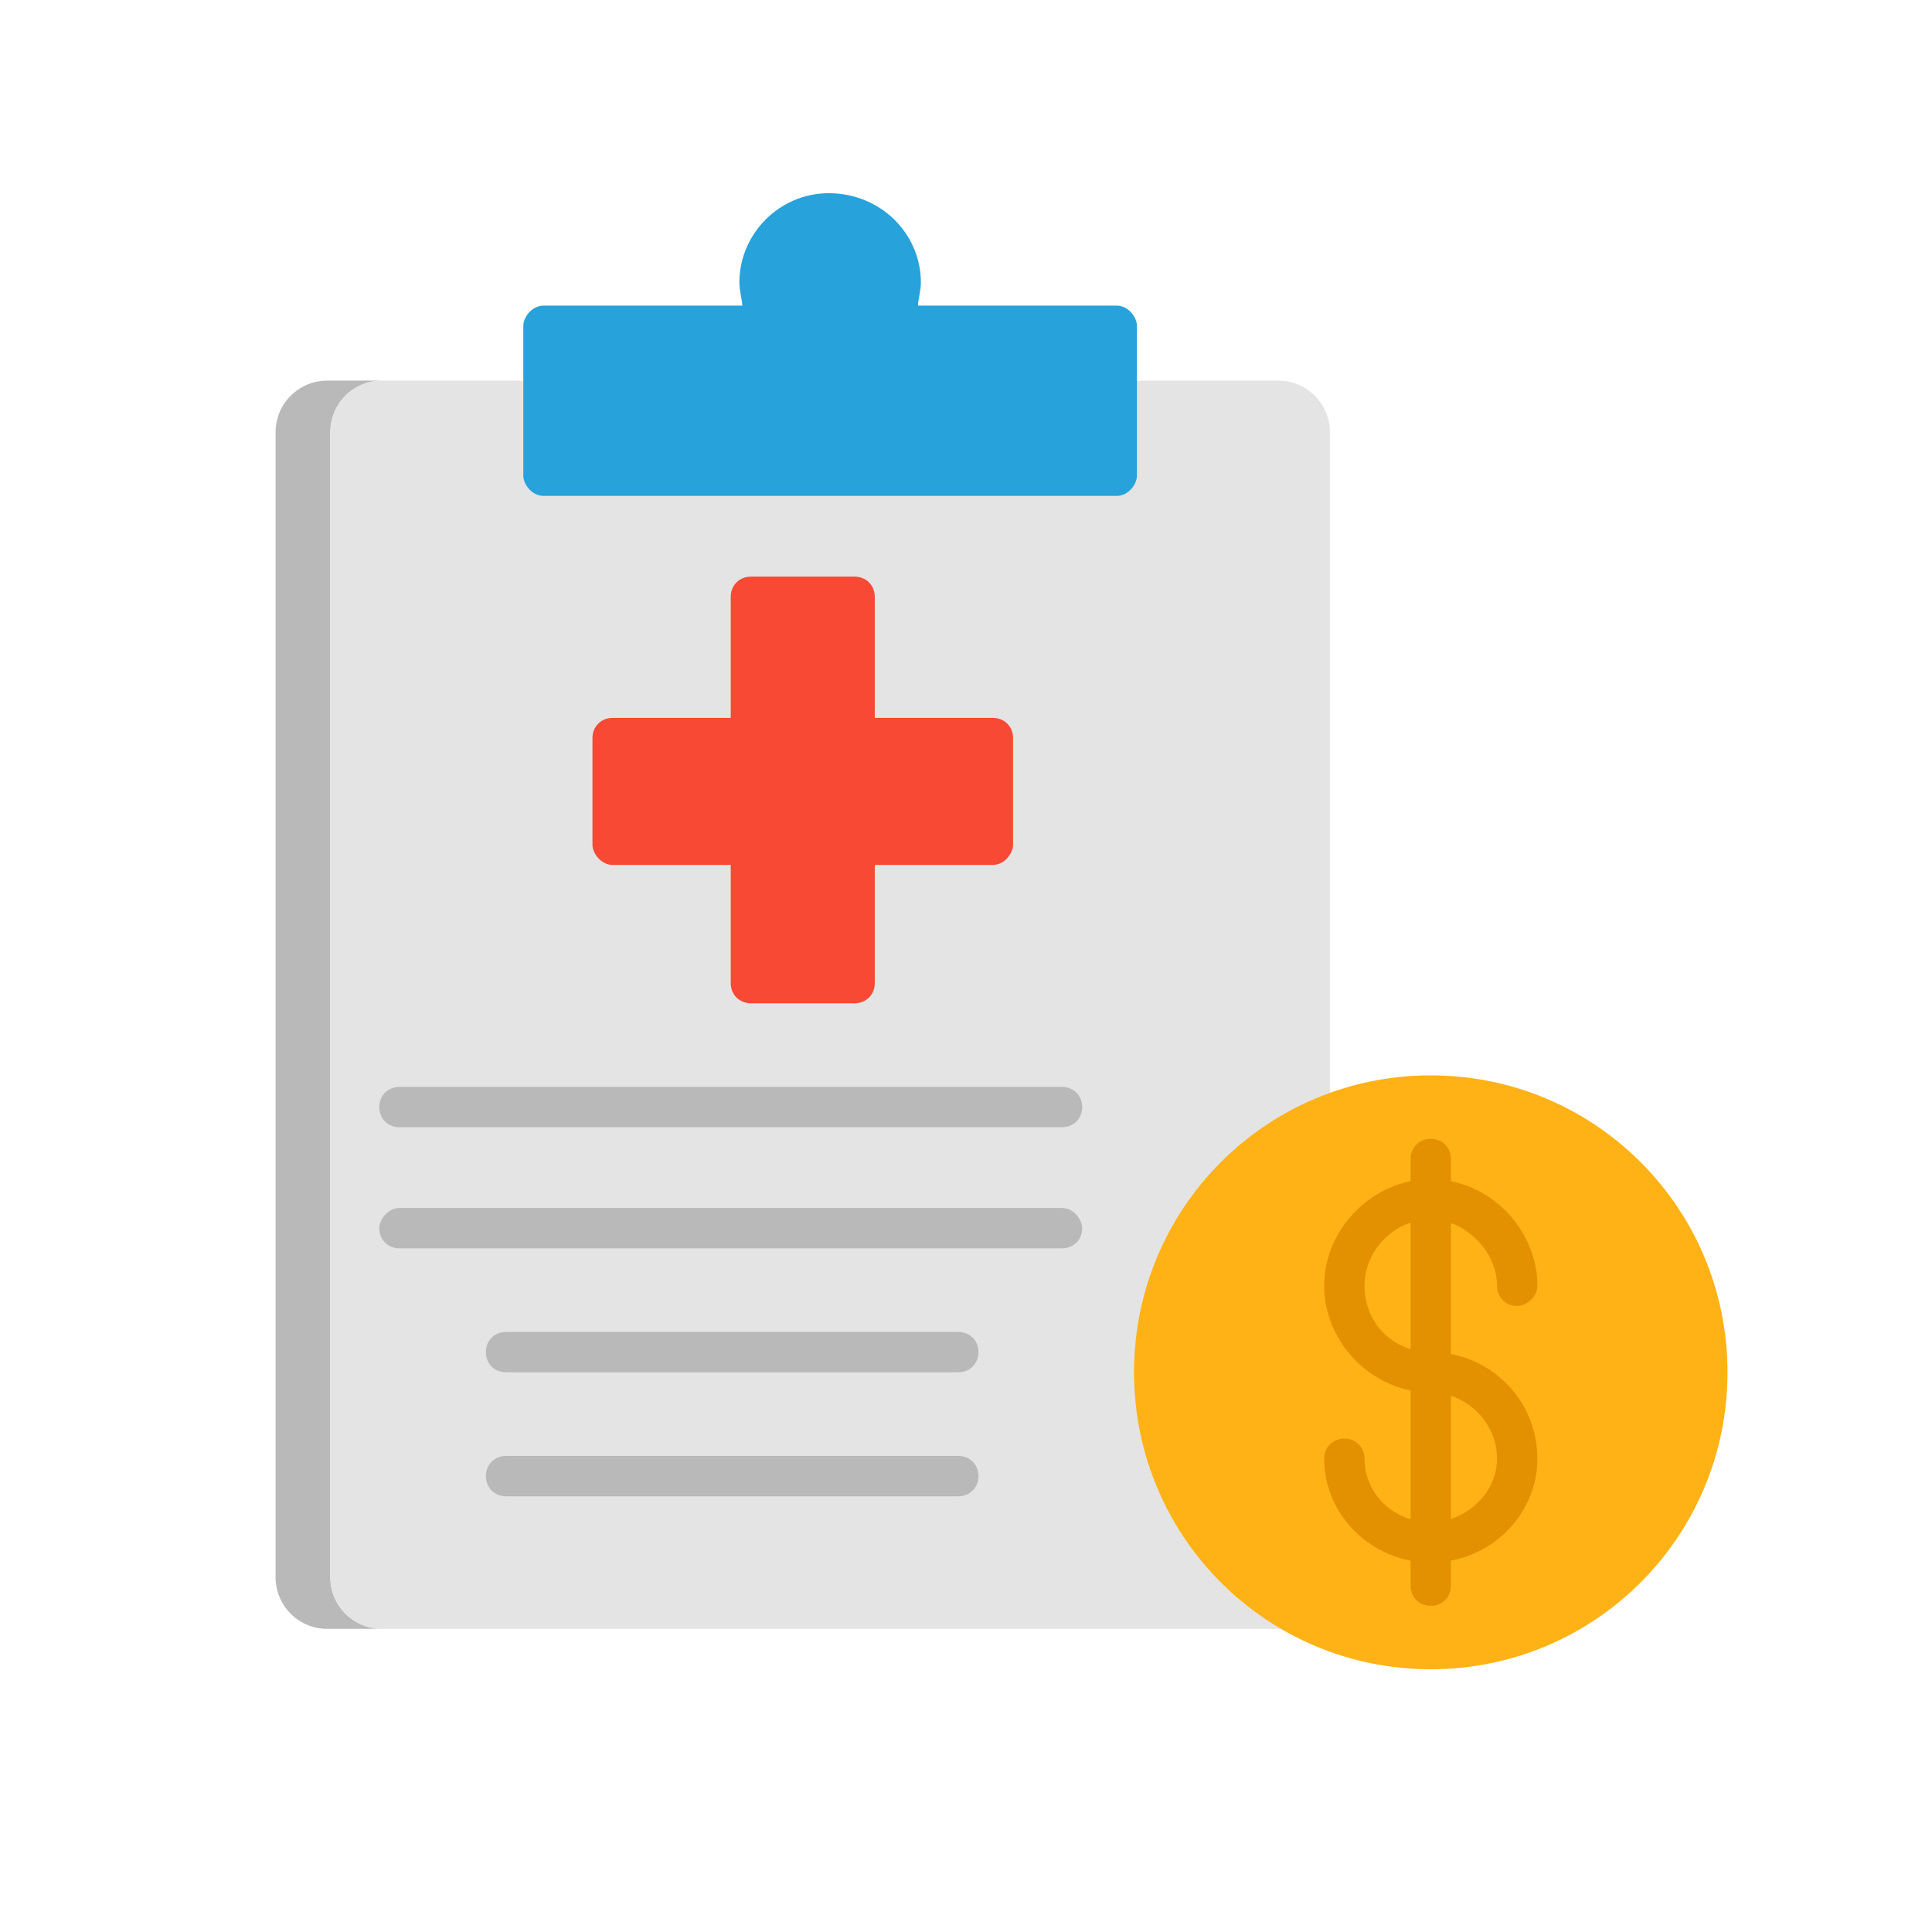
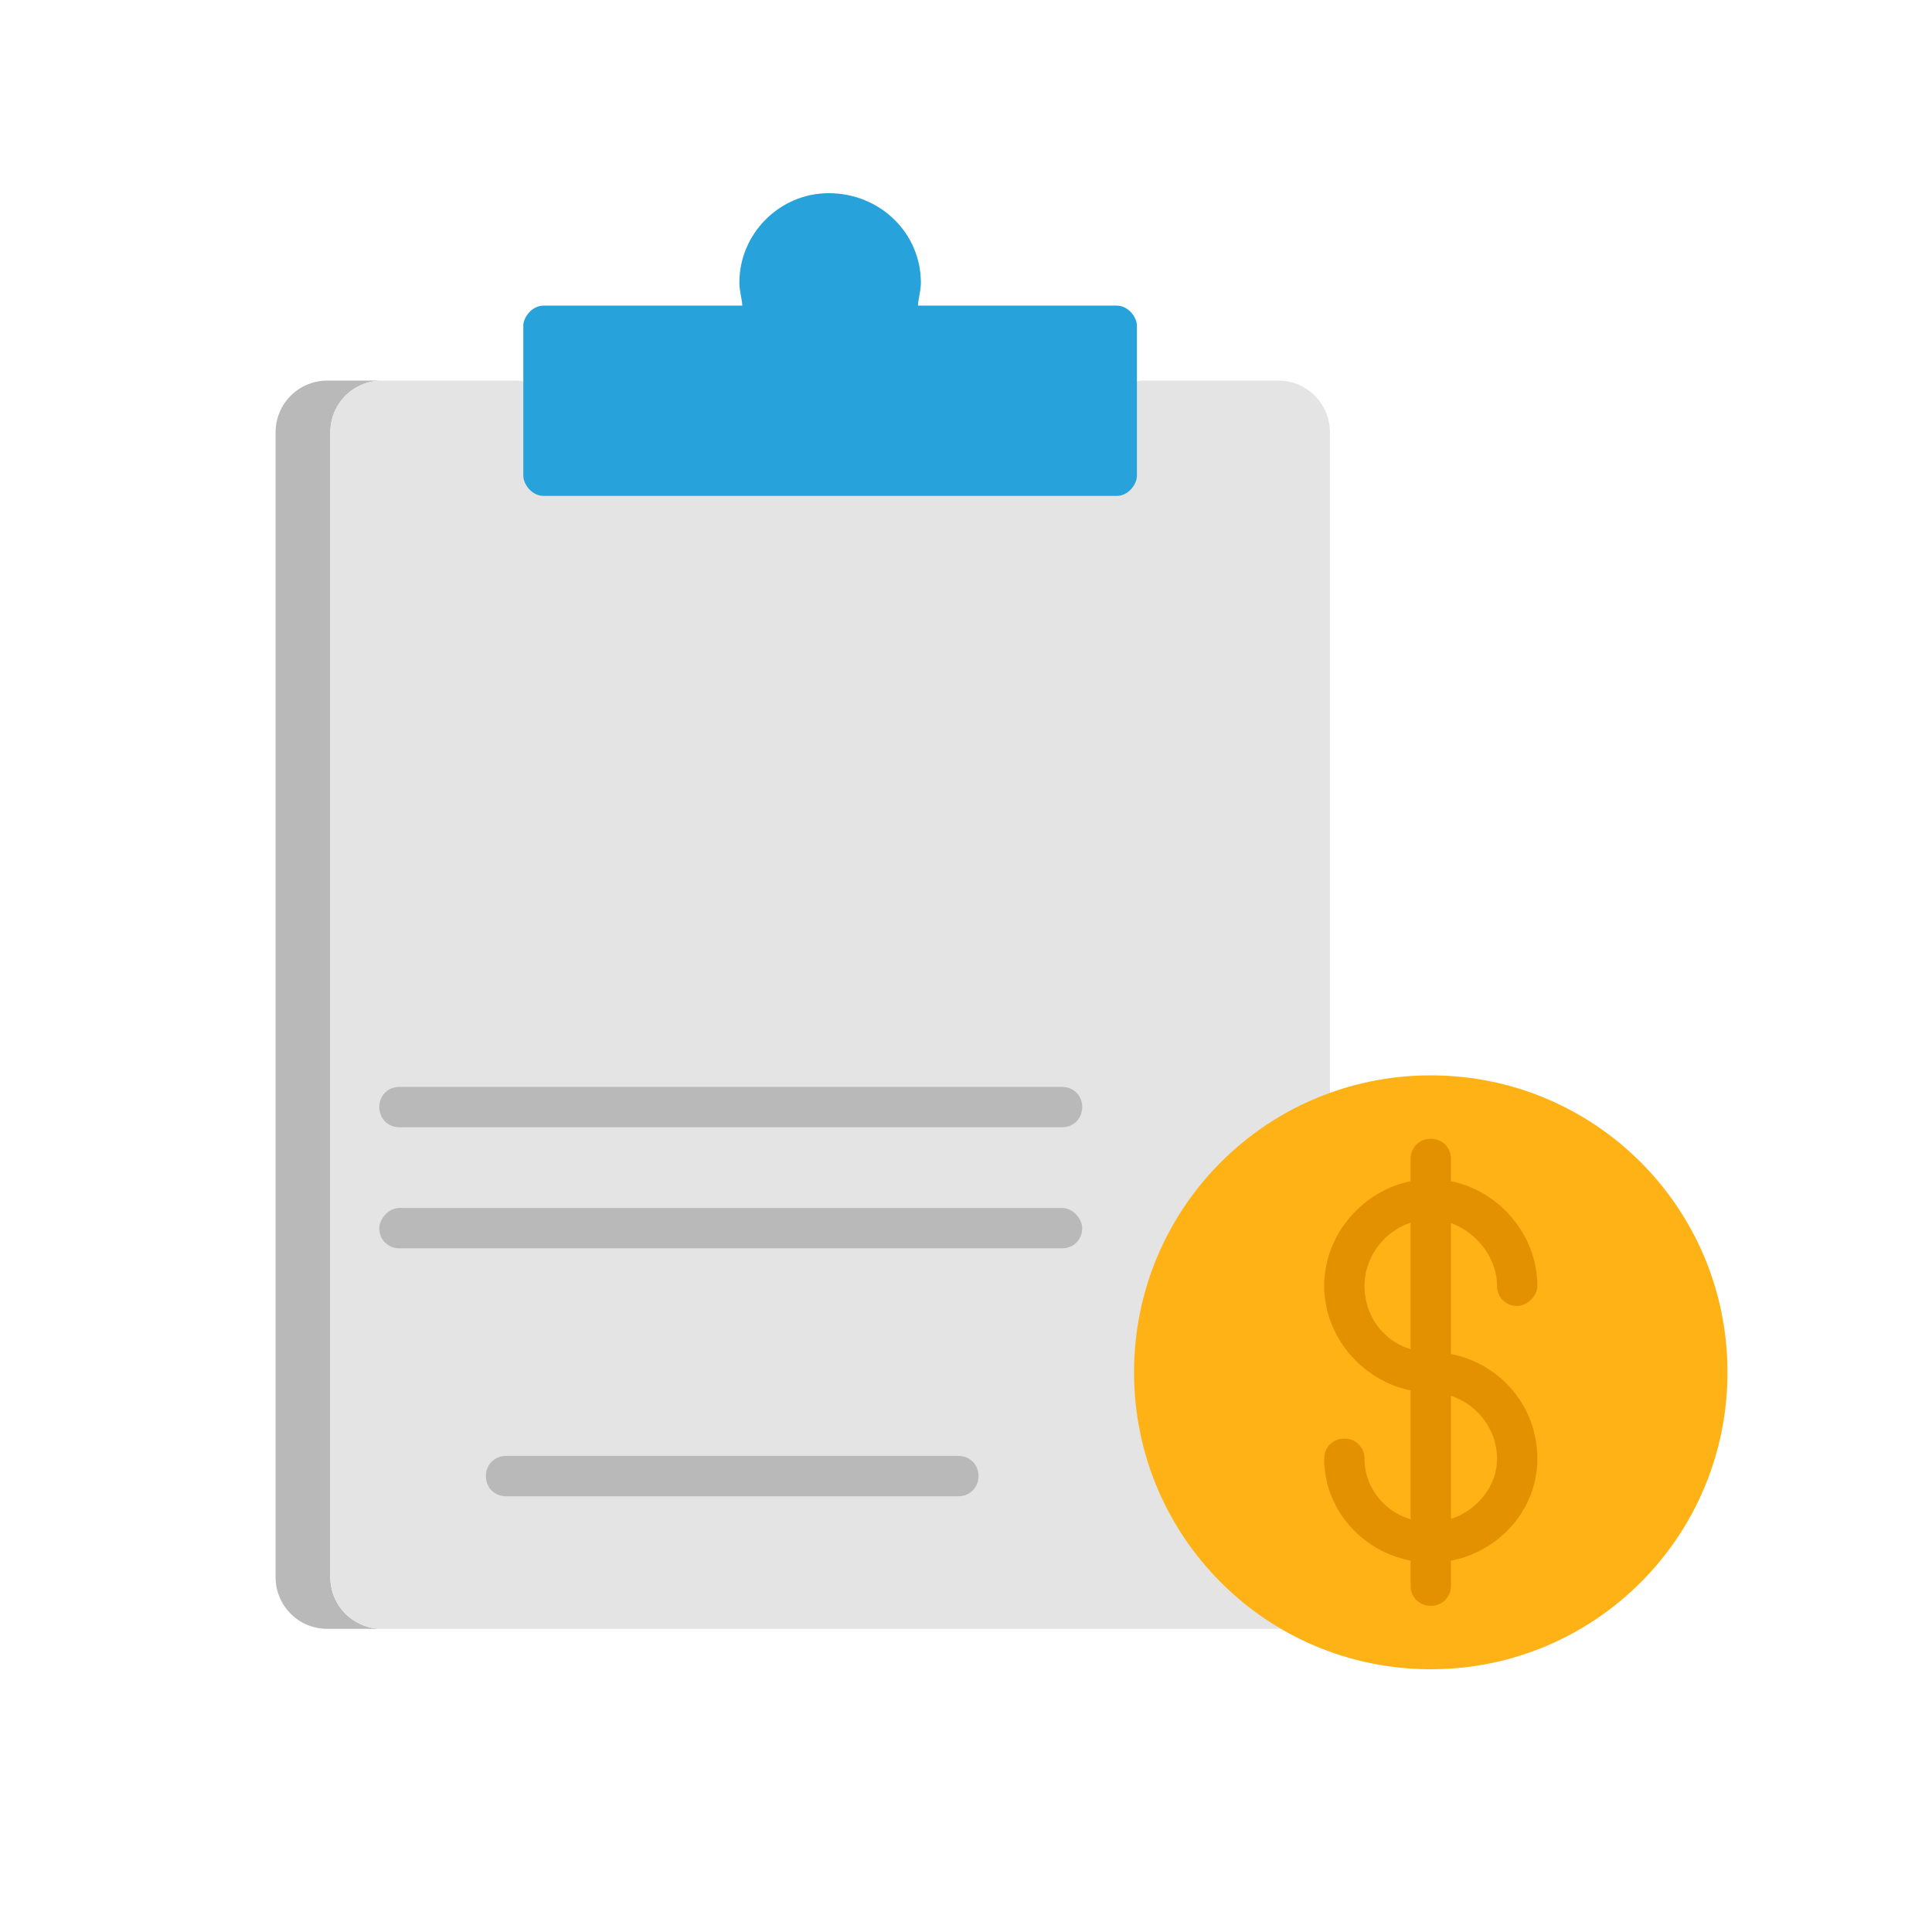
<svg xmlns="http://www.w3.org/2000/svg" width="500" viewBox="0 0 375 375" height="500" preserveAspectRatio="xMidYMid meet">
  <defs>
    <clipPath id="6daf5d2ab1">
      <path d="M 53.398 73 L 75 73 L 75 317 L 53.398 317 Z M 53.398 73 " clip-rule="nonzero" />
    </clipPath>
    <clipPath id="46073eb586">
      <path d="M 101 37.5 L 221 37.5 L 221 97 L 101 97 Z M 101 37.5 " clip-rule="nonzero" />
    </clipPath>
    <clipPath id="8d60244e88">
      <path d="M 220 208 L 335.398 208 L 335.398 324 L 220 324 Z M 220 208 " clip-rule="nonzero" />
    </clipPath>
  </defs>
  <g clip-path="url(#6daf5d2ab1)">
    <path fill="#b9b9b9" d="M 74.176 316.164 L 63.555 316.164 C 57.961 316.164 53.488 311.688 53.488 306.094 L 53.488 83.945 C 53.488 78.348 57.961 73.871 63.555 73.871 L 74.176 73.871 C 68.586 73.871 64.113 78.348 64.113 83.945 L 64.113 306.094 C 64.113 311.688 68.586 316.164 74.176 316.164 Z M 74.176 316.164 " fill-opacity="1" fill-rule="evenodd" />
  </g>
  <path fill="#e4e4e4" d="M 248.078 316.164 L 74.176 316.164 C 68.586 316.164 64.113 311.688 64.113 306.094 L 64.113 83.945 C 64.113 78.348 68.586 73.871 74.176 73.871 L 100.457 73.871 C 102.137 73.871 103.812 74.992 104.371 76.668 L 217.883 76.668 C 218.441 74.992 220.117 73.871 221.797 73.871 L 248.078 73.871 C 253.668 73.871 258.141 78.348 258.141 83.945 L 258.141 218.242 C 258.141 219.918 257.023 221.039 255.348 221.598 L 250.871 308.332 C 251.992 308.891 253.109 310.012 253.109 311.129 C 253.668 313.367 252.551 315.047 250.312 315.605 C 249.754 316.164 249.195 316.164 248.078 316.164 Z M 248.078 316.164 " fill-opacity="1" fill-rule="evenodd" />
  <g clip-path="url(#46073eb586)">
    <path fill="#27a2db" d="M 216.762 96.254 L 105.488 96.254 C 103.254 96.254 101.574 94.016 101.574 92.336 L 101.574 63.238 C 101.574 61.562 103.254 59.324 105.488 59.324 L 144.074 59.324 C 144.074 58.203 143.512 56.523 143.512 54.848 C 143.512 45.332 151.34 37.5 160.848 37.5 C 170.914 37.5 178.742 45.332 178.742 54.848 C 178.742 56.523 178.18 58.203 178.18 59.324 L 216.762 59.324 C 219 59.324 220.676 61.562 220.676 63.238 L 220.676 92.336 C 220.676 94.016 219 96.254 216.762 96.254 Z M 216.762 96.254 " fill-opacity="1" fill-rule="evenodd" />
  </g>
-   <path fill="#f74933" d="M 165.879 194.738 L 145.75 194.738 C 143.512 194.738 141.836 193.059 141.836 190.82 L 141.836 167.879 L 118.91 167.879 C 116.672 167.879 114.996 165.641 114.996 163.961 L 114.996 143.258 C 114.996 141.02 116.672 139.34 118.91 139.34 L 141.836 139.34 L 141.836 115.84 C 141.836 113.602 143.512 111.922 145.75 111.922 L 165.879 111.922 C 168.117 111.922 169.793 113.602 169.793 115.84 L 169.793 139.34 L 192.719 139.34 C 194.957 139.34 196.633 141.02 196.633 143.258 L 196.633 163.961 C 196.633 165.641 194.957 167.879 192.719 167.879 L 169.793 167.879 L 169.793 190.82 C 169.793 193.059 168.117 194.738 165.879 194.738 Z M 165.879 194.738 " fill-opacity="1" fill-rule="evenodd" />
  <path fill="#b9b9b9" d="M 206.141 218.801 L 77.531 218.801 C 75.297 218.801 73.617 217.121 73.617 214.883 C 73.617 212.645 75.297 210.965 77.531 210.965 L 206.141 210.965 C 208.375 210.965 210.055 212.645 210.055 214.883 C 210.055 217.121 208.375 218.801 206.141 218.801 Z M 206.141 218.801 " fill-opacity="1" fill-rule="evenodd" />
  <path fill="#b9b9b9" d="M 206.141 242.301 L 77.531 242.301 C 75.297 242.301 73.617 240.625 73.617 238.387 C 73.617 236.707 75.297 234.469 77.531 234.469 L 206.141 234.469 C 208.375 234.469 210.055 236.707 210.055 238.387 C 210.055 240.625 208.375 242.301 206.141 242.301 Z M 206.141 242.301 " fill-opacity="1" fill-rule="evenodd" />
-   <path fill="#b9b9b9" d="M 186.008 266.363 L 98.223 266.363 C 95.984 266.363 94.309 264.684 94.309 262.445 C 94.309 260.207 95.984 258.531 98.223 258.531 L 186.008 258.531 C 188.246 258.531 189.922 260.207 189.922 262.445 C 189.922 264.684 188.246 266.363 186.008 266.363 Z M 186.008 266.363 " fill-opacity="1" fill-rule="evenodd" />
  <path fill="#b9b9b9" d="M 186.008 290.426 L 98.223 290.426 C 95.984 290.426 94.309 288.746 94.309 286.508 C 94.309 284.27 95.984 282.59 98.223 282.59 L 186.008 282.59 C 188.246 282.59 189.922 284.27 189.922 286.508 C 189.922 288.746 188.246 290.426 186.008 290.426 Z M 186.008 290.426 " fill-opacity="1" fill-rule="evenodd" />
  <g clip-path="url(#8d60244e88)">
    <path fill="#ffb216" d="M 277.711 324 C 245.84 324 220.117 298.258 220.117 266.363 C 220.117 234.469 245.84 208.727 277.711 208.727 C 309.586 208.727 335.305 234.469 335.305 266.363 C 335.305 298.258 309.586 324 277.711 324 Z M 277.711 324 " fill-opacity="1" fill-rule="evenodd" />
  </g>
  <path fill="#e49100" d="M 277.711 303.297 C 266.527 303.297 257.023 294.344 257.023 283.152 C 257.023 280.914 258.699 279.234 260.938 279.234 C 263.176 279.234 264.852 280.914 264.852 283.152 C 264.852 289.867 270.441 295.461 277.711 295.461 C 284.422 295.461 290.574 289.867 290.574 283.152 C 290.574 275.875 284.422 270.281 277.711 270.281 C 266.527 270.281 257.023 260.77 257.023 249.578 C 257.023 238.387 266.527 228.871 277.711 228.871 C 288.895 228.871 298.402 238.387 298.402 249.578 C 298.402 251.816 296.164 253.492 294.488 253.492 C 292.25 253.492 290.574 251.816 290.574 249.578 C 290.574 242.863 284.422 236.707 277.711 236.707 C 270.441 236.707 264.852 242.863 264.852 249.578 C 264.852 256.852 270.441 262.445 277.711 262.445 C 288.895 262.445 298.402 271.398 298.402 283.152 C 298.402 294.344 288.895 303.297 277.711 303.297 Z M 277.711 303.297 " fill-opacity="1" fill-rule="evenodd" />
  <path fill="#e49100" d="M 277.711 311.688 C 275.477 311.688 273.797 310.012 273.797 307.773 L 273.797 224.957 C 273.797 222.719 275.477 221.039 277.711 221.039 C 279.949 221.039 281.625 222.719 281.625 224.957 L 281.625 307.773 C 281.625 310.012 279.949 311.688 277.711 311.688 Z M 277.711 311.688 " fill-opacity="1" fill-rule="evenodd" />
</svg>